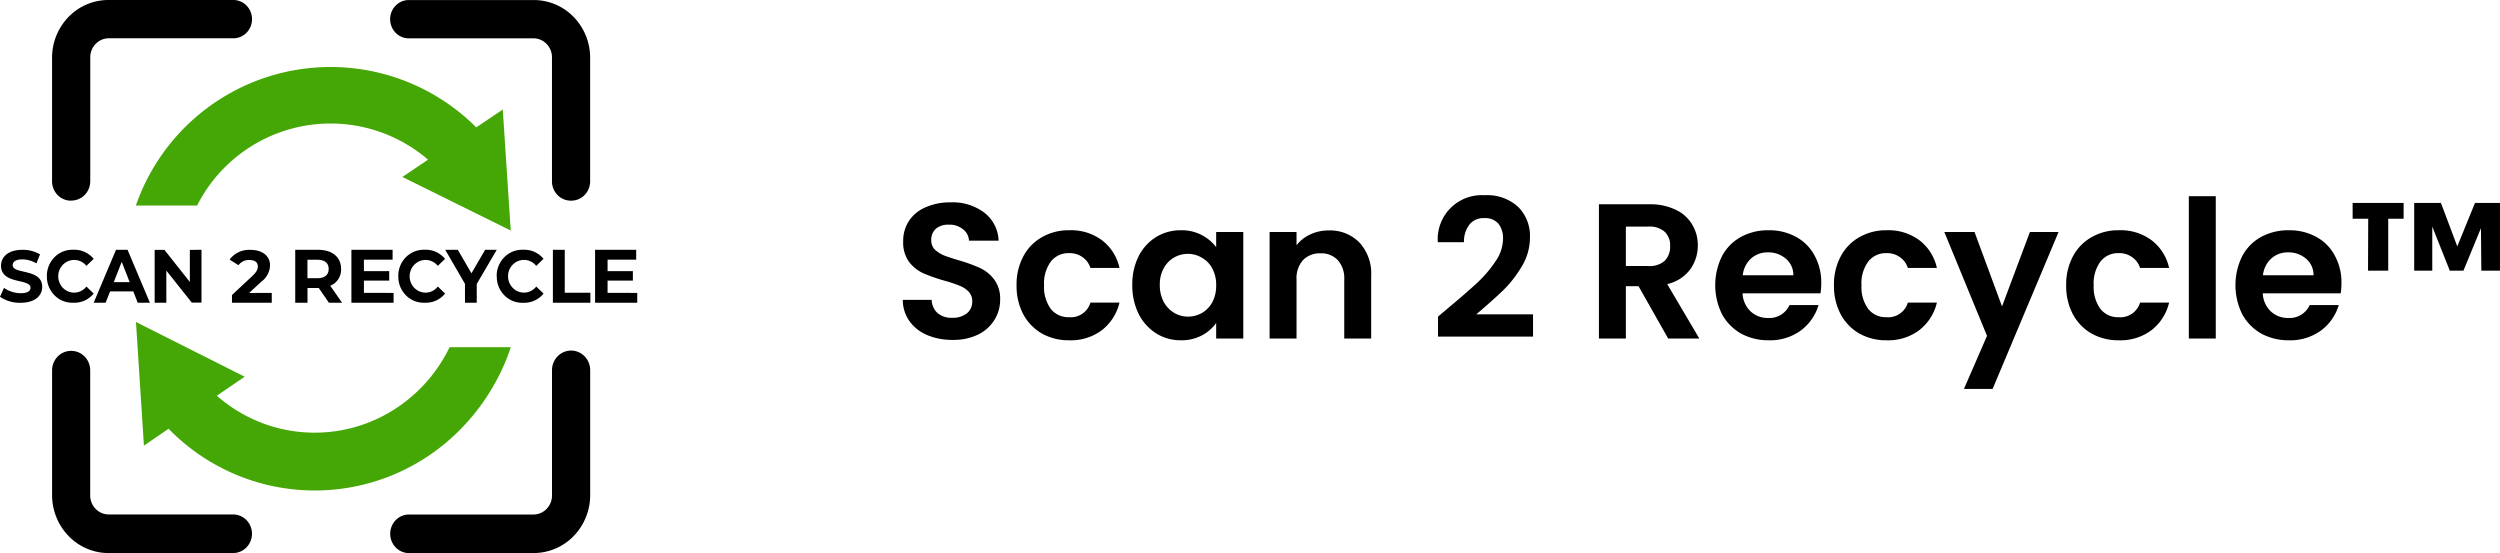
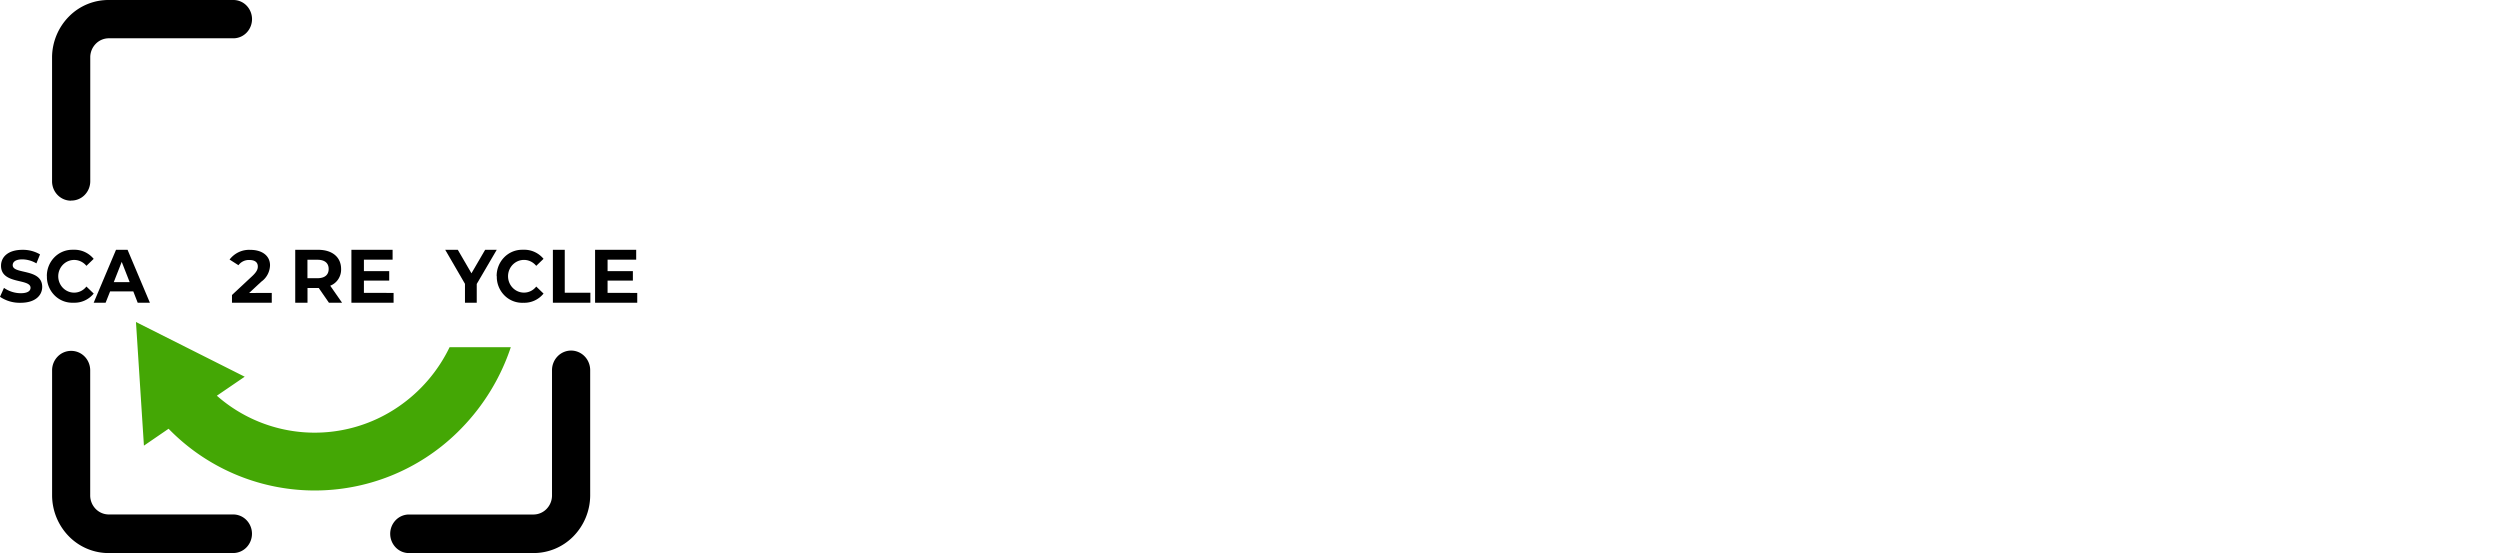
<svg xmlns="http://www.w3.org/2000/svg" viewBox="0 0 207.927 46">
  <defs>
    <style>.cls-1{fill:#44a705;}</style>
  </defs>
  <g id="Layer_2" data-name="Layer 2">
    <g id="Layer_1-2" data-name="Layer 1">
      <g id="Layer_2-2" data-name="Layer 2">
        <g id="Layer_1-2-2" data-name="Layer 1-2">
-           <path d="M79.231,28.27a5.362,5.362,0,0,1-2.112-.4,3.463,3.463,0,0,1-1.472-1.152,3.033,3.033,0,0,1-.56-1.776h2.4a1.568,1.568,0,0,0,.48,1.088,1.759,1.759,0,0,0,1.216.4,1.886,1.886,0,0,0,1.232-.368,1.246,1.246,0,0,0,.448-.992,1.137,1.137,0,0,0-.304-.816,2.036,2.036,0,0,0-.768-.496,10.514,10.514,0,0,0-1.248-.416,14.929,14.929,0,0,1-1.776-.624,3.291,3.291,0,0,1-1.168-.944,2.758,2.758,0,0,1-.48-1.696,3.018,3.018,0,0,1,.496-1.728,3.104,3.104,0,0,1,1.392-1.12,4.976,4.976,0,0,1,2.048-.4,4.38,4.38,0,0,1,2.8.848,3.079,3.079,0,0,1,1.2,2.336h-2.464a1.246,1.246,0,0,0-.496-.944,1.781,1.781,0,0,0-1.2-.384,1.587,1.587,0,0,0-1.056.336,1.227,1.227,0,0,0-.384.976,1.051,1.051,0,0,0,.288.752,2.585,2.585,0,0,0,.736.48q.448.176,1.248.416a13.03,13.03,0,0,1,1.776.64,3.189,3.189,0,0,1,1.184.96,2.667,2.667,0,0,1,.496,1.68,3.161,3.161,0,0,1-.464,1.664,3.328,3.328,0,0,1-1.36,1.232A4.708,4.708,0,0,1,79.231,28.27Zm5.318-4.544a4.926,4.926,0,0,1,.56-2.4,3.936,3.936,0,0,1,1.552-1.6,4.441,4.441,0,0,1,2.272-.576,4.305,4.305,0,0,1,2.72.832,3.955,3.955,0,0,1,1.456,2.304h-2.416a1.709,1.709,0,0,0-.656-.896,1.814,1.814,0,0,0-1.12-.336,1.839,1.839,0,0,0-1.52.704,3.046,3.046,0,0,0-.56,1.968,3.087,3.087,0,0,0,.56,1.968,1.856,1.856,0,0,0,1.52.688,1.699,1.699,0,0,0,1.776-1.216h2.416a4.088,4.088,0,0,1-1.456,2.288,4.291,4.291,0,0,1-2.72.848,4.541,4.541,0,0,1-2.272-.56,4.071,4.071,0,0,1-1.552-1.6A5.019,5.019,0,0,1,84.549,23.726Zm9.625-.032a5.194,5.194,0,0,1,.528-2.384,4.004,4.004,0,0,1,1.456-1.6,3.918,3.918,0,0,1,2.064-.56,3.565,3.565,0,0,1,1.728.4,3.506,3.506,0,0,1,1.2,1.008v-1.264h2.256v8.864h-2.256v-1.296a3.385,3.385,0,0,1-1.2,1.04,3.659,3.659,0,0,1-1.744.4,3.807,3.807,0,0,1-2.048-.576,4.122,4.122,0,0,1-1.456-1.616A5.331,5.331,0,0,1,94.174,23.694Zm6.976.032a2.831,2.831,0,0,0-.32-1.392,2.187,2.187,0,0,0-.864-.896,2.279,2.279,0,0,0-3.184.88,2.792,2.792,0,0,0-.32,1.376,2.98,2.98,0,0,0,.32,1.408,2.456,2.456,0,0,0,.864.912,2.237,2.237,0,0,0,1.152.32,2.356,2.356,0,0,0,1.168-.304,2.325,2.325,0,0,0,.864-.896A2.924,2.924,0,0,0,101.15,23.726Zm9.356-4.56a3.403,3.403,0,0,1,2.56,1.008,3.803,3.803,0,0,1,.976,2.784v5.2h-2.24v-4.896a2.268,2.268,0,0,0-.528-1.616,1.857,1.857,0,0,0-1.44-.576,1.927,1.927,0,0,0-1.472.576,2.268,2.268,0,0,0-.528,1.616v4.896h-2.24v-8.864h2.24v1.104a3.029,3.029,0,0,1,1.136-.896A3.518,3.518,0,0,1,110.506,19.166Zm9.926,6.464q1.536-1.28,2.448-2.128a10.113,10.113,0,0,0,1.52-1.792,3.317,3.317,0,0,0,.608-1.824,1.95,1.95,0,0,0-.384-1.28,1.448,1.448,0,0,0-1.184-.464,1.482,1.482,0,0,0-1.232.544,2.303,2.303,0,0,0-.448,1.456h-2.176a3.658,3.658,0,0,1,3.888-3.904,3.788,3.788,0,0,1,2.8.976,3.406,3.406,0,0,1,.976,2.544,4.613,4.613,0,0,1-.672,2.384,9.629,9.629,0,0,1-1.536,1.984q-.864.832-2.256,2.016h4.72v1.856h-7.904v-1.664Zm18.312,2.528-2.464-4.352h-1.056v4.352h-2.24v-11.168h4.192a4.824,4.824,0,0,1,2.208.464,3.067,3.067,0,0,1,1.36,1.232,3.27,3.27,0,0,1,.464,1.728,3.358,3.358,0,0,1-.64,2,3.301,3.301,0,0,1-1.904,1.216l2.672,4.528Zm-3.52-6.032h1.872a1.891,1.891,0,0,0,1.36-.432,1.664,1.664,0,0,0,.448-1.232,1.535,1.535,0,0,0-.448-1.184,1.891,1.891,0,0,0-1.36-.432h-1.872Zm16.25,1.408a5.251,5.251,0,0,1-.064.864h-6.48a2.21,2.21,0,0,0,.672,1.504,2.072,2.072,0,0,0,1.456.544,1.829,1.829,0,0,0,1.776-1.072h2.416a4.075,4.075,0,0,1-1.472,2.112,4.326,4.326,0,0,1-2.672.816,4.724,4.724,0,0,1-2.304-.56,4.122,4.122,0,0,1-1.584-1.616,5.457,5.457,0,0,1,0-4.816,3.911,3.911,0,0,1,1.568-1.6,4.7,4.7,0,0,1,2.32-.56,4.612,4.612,0,0,1,2.256.544,3.749,3.749,0,0,1,1.552,1.552A4.567,4.567,0,0,1,151.474,23.534Zm-2.32-.64a1.748,1.748,0,0,0-.624-1.376,2.189,2.189,0,0,0-1.488-.528,2.045,2.045,0,0,0-1.408.512,2.205,2.205,0,0,0-.688,1.392Zm3.379.832a4.929,4.929,0,0,1,.56-2.4,3.942,3.942,0,0,1,1.552-1.6,4.444,4.444,0,0,1,2.272-.576,4.303,4.303,0,0,1,2.72.832,3.95,3.95,0,0,1,1.456,2.304h-2.416a1.705,1.705,0,0,0-.656-.896,1.813,1.813,0,0,0-1.12-.336,1.84,1.84,0,0,0-1.52.704,3.048,3.048,0,0,0-.56,1.968,3.089,3.089,0,0,0,.56,1.968,1.857,1.857,0,0,0,1.52.688,1.698,1.698,0,0,0,1.776-1.216h2.416a4.083,4.083,0,0,1-1.456,2.288,4.29,4.29,0,0,1-2.72.848,4.544,4.544,0,0,1-2.272-.56,4.078,4.078,0,0,1-1.552-1.6A5.023,5.023,0,0,1,152.533,23.726Zm18.681-4.432-5.488,13.056h-2.384l1.92-4.416-3.552-8.64h2.512l2.288,6.192,2.32-6.192Zm.632,4.432a4.929,4.929,0,0,1,.56-2.4,3.936,3.936,0,0,1,1.552-1.6,4.441,4.441,0,0,1,2.272-.576,4.305,4.305,0,0,1,2.72.832,3.955,3.955,0,0,1,1.456,2.304h-2.416a1.711,1.711,0,0,0-.656-.896,1.815,1.815,0,0,0-1.12-.336,1.839,1.839,0,0,0-1.52.704,3.048,3.048,0,0,0-.56,1.968,3.089,3.089,0,0,0,.56,1.968,1.856,1.856,0,0,0,1.52.688,1.698,1.698,0,0,0,1.776-1.216h2.416a4.088,4.088,0,0,1-1.456,2.288,4.29,4.29,0,0,1-2.72.848,4.542,4.542,0,0,1-2.272-.56,4.072,4.072,0,0,1-1.552-1.6A5.023,5.023,0,0,1,171.846,23.726Zm12.441-7.408v11.84h-2.24v-11.84Zm10.453,7.216a5.251,5.251,0,0,1-.064.864h-6.48a2.201,2.201,0,0,0,.672,1.504,2.072,2.072,0,0,0,1.456.544,1.829,1.829,0,0,0,1.776-1.072h2.416a4.081,4.081,0,0,1-1.472,2.112,4.326,4.326,0,0,1-2.672.816,4.724,4.724,0,0,1-2.304-.56,4.122,4.122,0,0,1-1.584-1.616,5.457,5.457,0,0,1,0-4.816,3.905,3.905,0,0,1,1.568-1.6,4.697,4.697,0,0,1,2.32-.56,4.612,4.612,0,0,1,2.256.544,3.755,3.755,0,0,1,1.552,1.552A4.577,4.577,0,0,1,194.74,23.534Zm-2.32-.64a1.754,1.754,0,0,0-.624-1.376,2.189,2.189,0,0,0-1.488-.528,2.043,2.043,0,0,0-1.408.512,2.2,2.2,0,0,0-.688,1.392Zm3.251-6.016h4.24v1.312h-1.28v4.32h-1.68l.016-4.32h-1.296Zm12.256,0v5.632h-1.552l-.032-3.536-1.456,3.536h-1.136l-1.456-3.664v3.664h-1.504v-5.632h2.224l1.36,3.616,1.472-3.616Z" />
-           <path class="cls-1" d="M20.559,12.385A12.435,12.435,0,0,1,35.601,13.28l-2.134,1.437,9.011,4.457-.662-10.063L39.61,10.592a17.139,17.139,0,0,0-28.309,6.5h5.092a12.42,12.42,0,0,1,4.168-4.708" />
          <path class="cls-1" d="M33.138,33.825a12.309,12.309,0,0,1-15.102-.913l2.316-1.581-9.044-4.549.662,10.283,2.051-1.406a16.965,16.965,0,0,0,23.989.331q.187-.182.368-.369a17.652,17.652,0,0,0,4.105-6.742H37.391A12.63,12.63,0,0,1,33.138,33.825Z" />
          <path d="M0,24.684l.331-.741a2.464,2.464,0,0,0,1.394.444c.579,0,.815-.195.815-.453,0-.793-2.455-.254-2.455-1.83,0-.725.58-1.326,1.78-1.326a2.807,2.807,0,0,1,1.464.38l-.301.748a2.36,2.36,0,0,0-1.169-.334c-.579,0-.802.219-.802.486,0,.784,2.453.241,2.453,1.803,0,.714-.585,1.321-1.79,1.321a2.905,2.905,0,0,1-1.717-.495" />
          <path d="M3.897,22.978a2.204,2.204,0,0,1,.596-1.545,2.088,2.088,0,0,1,1.484-.66h.138a2.047,2.047,0,0,1,.923.18,2.1,2.1,0,0,1,.753.577l-.604.581a1.325,1.325,0,0,0-.532-.396,1.294,1.294,0,0,0-1.263.163,1.351,1.351,0,0,0-.42.519,1.392,1.392,0,0,0,.074,1.305,1.339,1.339,0,0,0,.476.465,1.296,1.296,0,0,0,.635.172,1.267,1.267,0,0,0,.572-.131,1.303,1.303,0,0,0,.457-.377l.608.585a2.088,2.088,0,0,1-.757.582,2.034,2.034,0,0,1-.929.178,2.074,2.074,0,0,1-1.517-.559,2.19,2.19,0,0,1-.689-1.497v-.145" />
          <path d="M8.783,25.179H7.791l1.858-4.403h.96l1.858,4.403H11.453l-.366-.943H9.158Zm1.341-3.399-.662,1.686h1.323Z" />
-           <path d="M16.757,20.776v4.394h-.805l-2.118-2.664V25.176h-.971V20.782h.814l2.112,2.671V20.782Z" />
          <path d="M22.603,24.362v.817H19.294v-.645l1.693-1.578c.389-.366.456-.589.456-.793,0-.34-.236-.539-.701-.539a1.059,1.059,0,0,0-.507.102,1.089,1.089,0,0,0-.403.332l-.738-.471a2.069,2.069,0,0,1,.772-.621,2.012,2.012,0,0,1,.965-.184c.975,0,1.627.495,1.627,1.28a1.726,1.726,0,0,1-.731,1.369l-1.007.937Z" />
          <path d="M25.57,25.179H24.555v-4.403h1.903c1.18,0,1.912.612,1.912,1.598a1.462,1.462,0,0,1-.235.844,1.402,1.402,0,0,1-.67.545l.986,1.416H27.358l-.848-1.227h-.935v1.227Zm0-3.575v1.535h.828c.604,0,.937-.272.937-.767,0-.495-.331-.768-.937-.768Z" />
          <path d="M32.735,24.362v.817H29.227v-4.403h3.426v.819H30.267v.956h2.104v.786H30.267v1.02Z" />
-           <path d="M33.125,22.978a2.222,2.222,0,0,1,.148-.833,2.178,2.178,0,0,1,.447-.712,2.114,2.114,0,0,1,.678-.482,2.064,2.064,0,0,1,.806-.178h.137a2.046,2.046,0,0,1,.922.181,2.1,2.1,0,0,1,.753.576l-.603.581a1.326,1.326,0,0,0-.532-.396,1.294,1.294,0,0,0-1.263.163,1.352,1.352,0,0,0-.42.519,1.393,1.393,0,0,0,.074,1.305,1.34,1.34,0,0,0,.476.465,1.296,1.296,0,0,0,.635.172,1.265,1.265,0,0,0,.572-.131,1.302,1.302,0,0,0,.457-.377l.608.585a2.083,2.083,0,0,1-.756.582,2.03,2.03,0,0,1-.929.178,2.073,2.073,0,0,1-1.517-.559,2.189,2.189,0,0,1-.688-1.498v-.145" />
          <path d="M39.651,23.618v1.561h-.979V23.607l-1.644-2.833h1.046l1.137,1.957,1.139-1.957h.965Z" />
          <path d="M41.308,22.978a2.204,2.204,0,0,1,.596-1.545,2.088,2.088,0,0,1,1.484-.66h.137a2.047,2.047,0,0,1,.925.178,2.103,2.103,0,0,1,.756.576l-.608.585a1.324,1.324,0,0,0-.531-.399,1.289,1.289,0,0,0-.652-.086,1.303,1.303,0,0,0-.612.247,1.351,1.351,0,0,0-.421.52,1.392,1.392,0,0,0,.076,1.307,1.338,1.338,0,0,0,.478.465,1.295,1.295,0,0,0,.637.171,1.261,1.261,0,0,0,.57-.13,1.296,1.296,0,0,0,.456-.375l.608.585a2.089,2.089,0,0,1-.754.583,2.034,2.034,0,0,1-.927.181,2.074,2.074,0,0,1-1.517-.559,2.19,2.19,0,0,1-.689-1.497v-.145" />
          <path d="M45.984,20.776h.987v3.572h2.131v.831H45.984Z" />
          <path d="M53,24.362v.817H49.493v-4.403h3.419v.819h-2.379v.956h2.104v.786H50.532v1.02Z" />
          <path d="M5.916,16.69a1.531,1.531,0,0,1-.601-.116,1.566,1.566,0,0,1-.513-.343,1.614,1.614,0,0,1-.346-.519,1.649,1.649,0,0,1-.126-.615V4.725A4.872,4.872,0,0,1,5.751,1.357,4.615,4.615,0,0,1,9.072 0H19.37a1.528,1.528,0,0,1,1.108.436,1.624,1.624,0,0,1,.058,2.252,1.532,1.532,0,0,1-1.084.497c-.028.001-.055.001-.083,0H9.079a1.522,1.522,0,0,0-1.094.438,1.606,1.606,0,0,0-.478,1.102V15.095a1.633,1.633,0,0,1-.474,1.13,1.546,1.546,0,0,1-1.113.456" />
-           <path d="M47.494,16.69a1.547,1.547,0,0,1-1.114-.459,1.634,1.634,0,0,1-.472-1.134V4.763a1.6,1.6,0,0,0-.451-1.113,1.515,1.515,0,0,0-1.084-.461H34.039a1.528,1.528,0,0,1-1.108-.436A1.624,1.624,0,0,1,32.873.5a1.532,1.532,0,0,1,1.084-.496c.028-.001.055-.001.083,0H44.372a4.613,4.613,0,0,1,3.313,1.379,4.871,4.871,0,0,1,1.398,3.38V15.096a1.652,1.652,0,0,1-.127.616,1.614,1.614,0,0,1-.346.519,1.566,1.566,0,0,1-.513.343,1.532,1.532,0,0,1-.602.115Z" />
          <path d="M44.34,46H34.039a1.54,1.54,0,0,1-1.111-.452,1.636,1.636,0,0,1-.035-2.268,1.543,1.543,0,0,1,1.096-.488H44.34a1.522,1.522,0,0,0,1.098-.443,1.607,1.607,0,0,0,.473-1.111V30.788a1.668,1.668,0,0,1,.121-.624,1.633,1.633,0,0,1,.344-.529,1.586,1.586,0,0,1,.515-.354,1.548,1.548,0,0,1,1.215-0,1.584,1.584,0,0,1,.515.353,1.633,1.633,0,0,1,.344.529,1.669,1.669,0,0,1,.121.624v10.452a4.891,4.891,0,0,1-1.415,3.386,4.632,4.632,0,0,1-3.328,1.373" />
          <path d="M19.376,46H9.043a4.634,4.634,0,0,1-3.32-1.399A4.892,4.892,0,0,1,4.333,41.202V30.788a1.641,1.641,0,0,1,.469-1.138,1.555,1.555,0,0,1,1.114-.467,1.537,1.537,0,0,1,.603.118,1.573,1.573,0,0,1,.513.346,1.62,1.62,0,0,1,.345.522,1.655,1.655,0,0,1,.125.618v10.415a1.609,1.609,0,0,0,.45,1.119,1.524,1.524,0,0,0,1.087.467H19.372a1.54,1.54,0,0,1,1.111.452,1.636,1.636,0,0,1,.035,2.268,1.542,1.542,0,0,1-1.096.488h-.05" />
        </g>
      </g>
    </g>
  </g>
</svg>